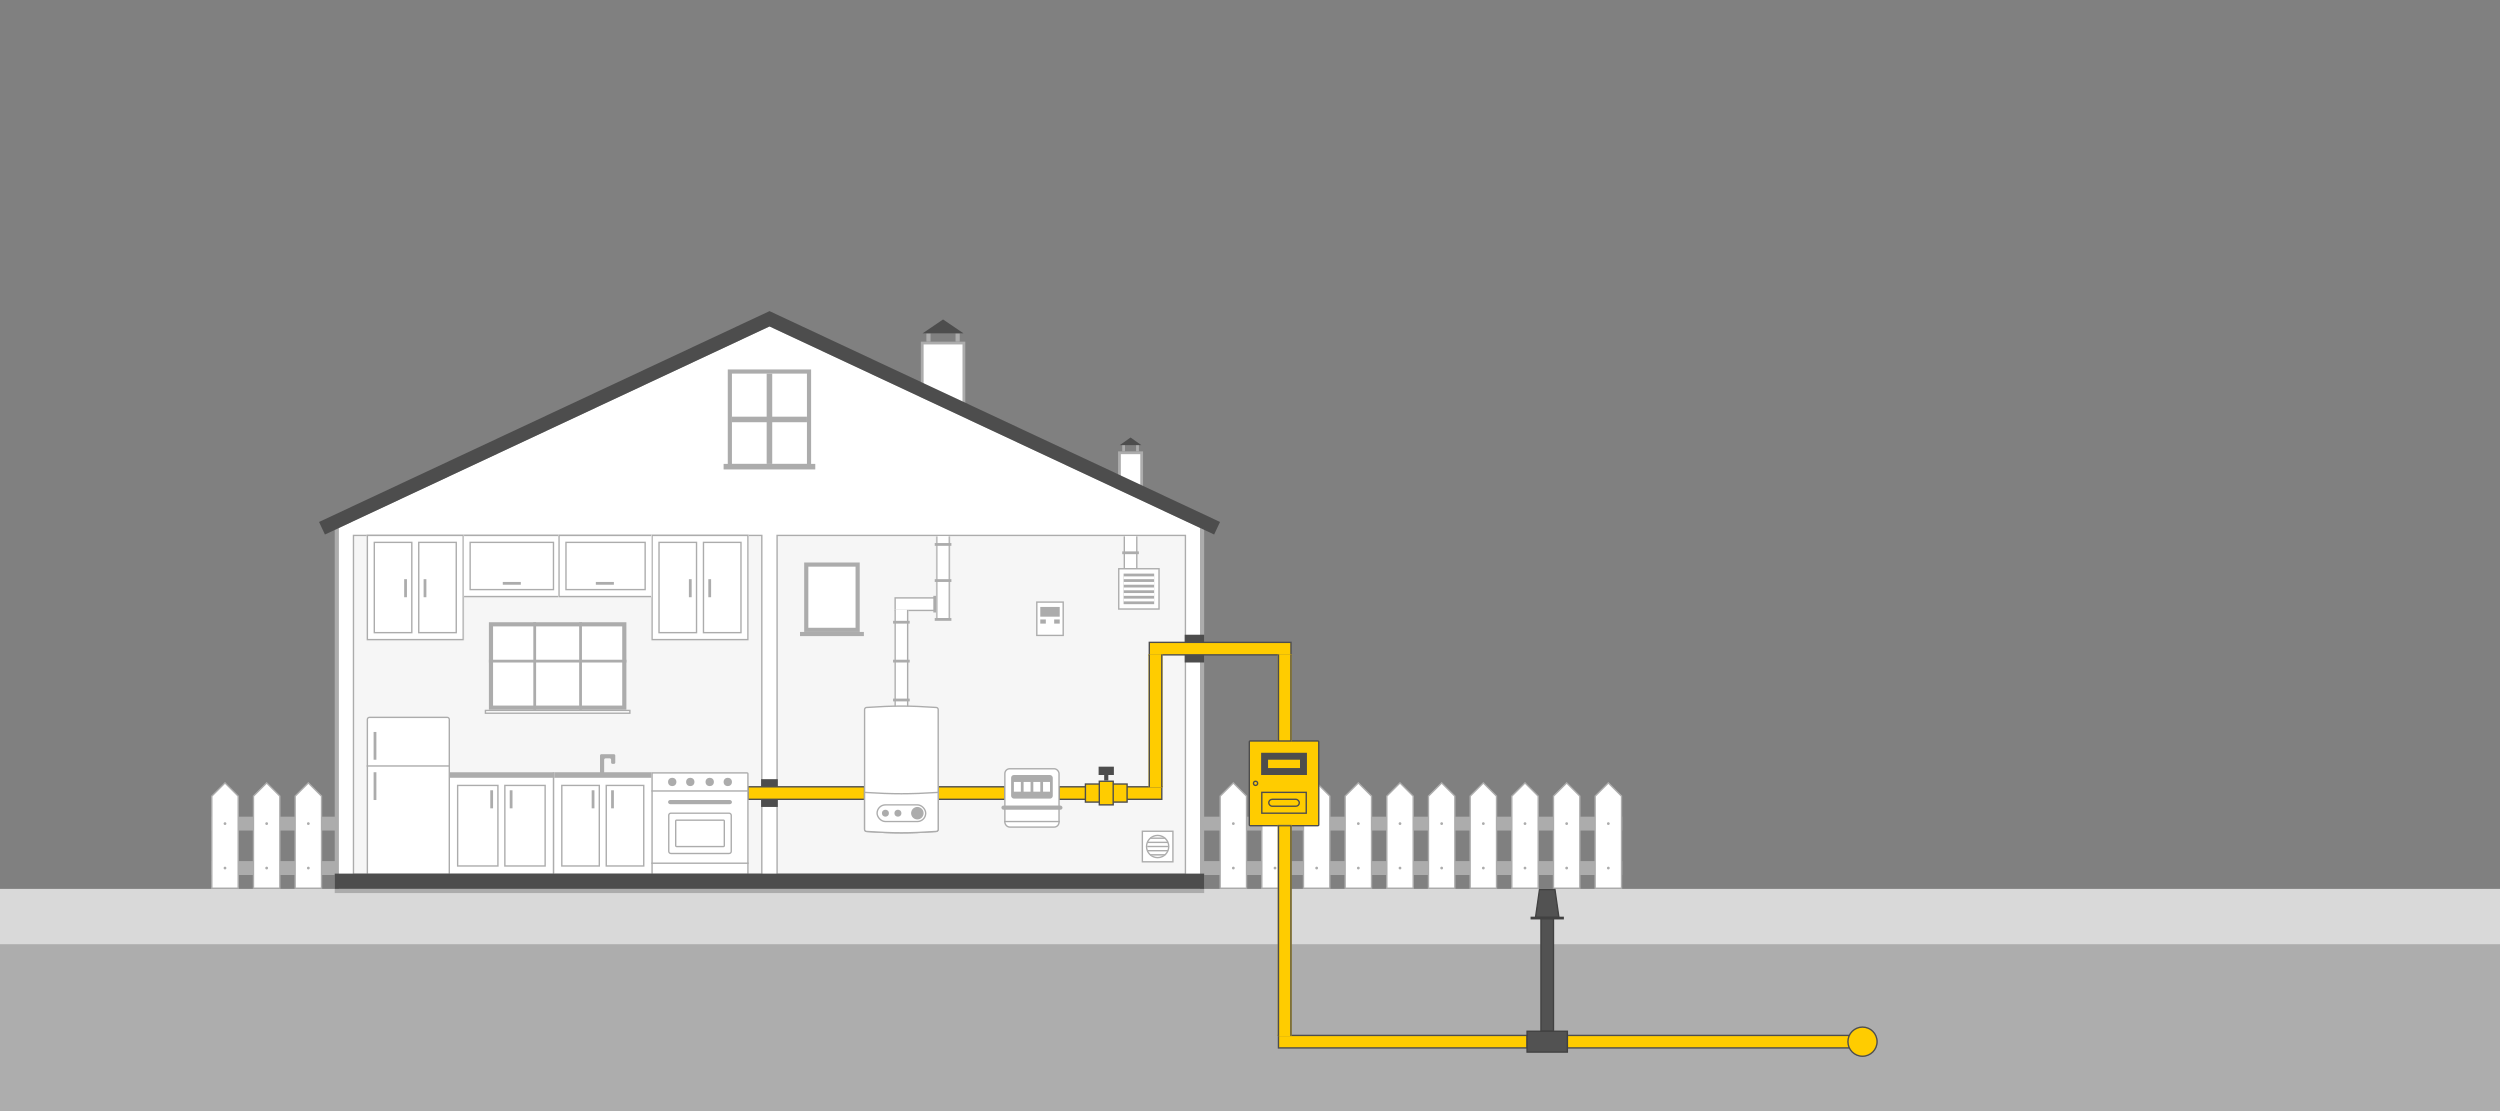
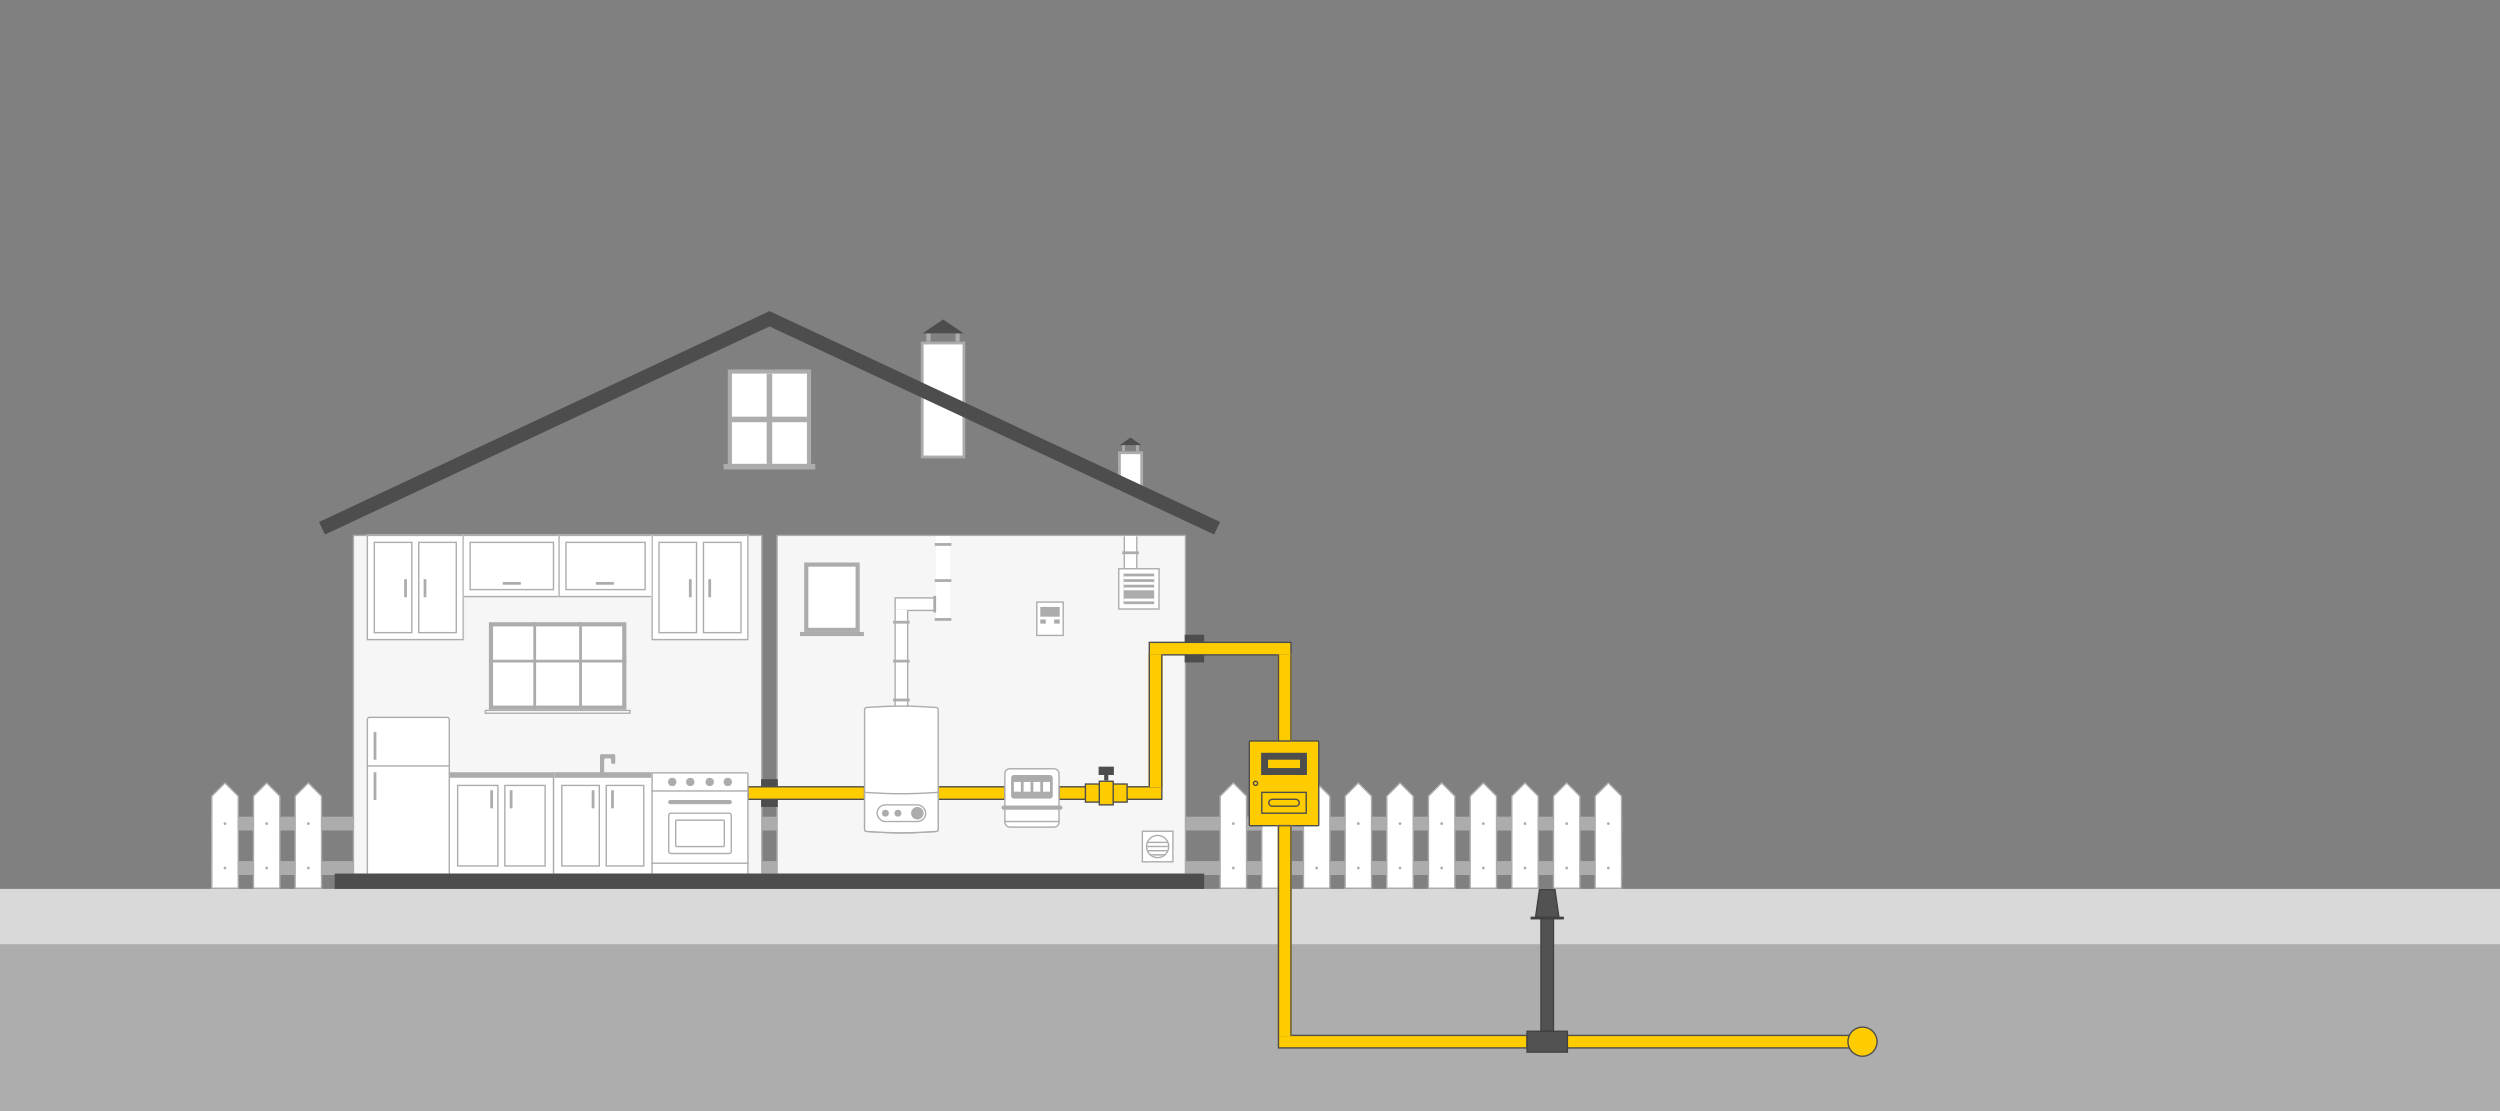
<svg xmlns="http://www.w3.org/2000/svg" width="1800" height="800" viewBox="0 0 1800 800" fill="none">
  <rect x="0" y="0" width="1800" height="800" fill="#808080" stroke="none" />
  <rect y="680" width="1800" height="120" fill="#ADADAD" />
  <rect y="640" width="1800" height="40" fill="#D9D9D9" />
  <rect x="152" y="588" width="1016" height="10" fill="#ACACAC" />
  <rect x="152" y="620" width="1016" height="10" fill="#ACACAC" />
  <path d="M897.5 573.207V639.5H878.5V573.207L888 563.707L897.5 573.207Z" fill="white" stroke="#ACACAC" />
  <path d="M927.5 573.207V639.5H908.5V573.207L918 563.707L927.5 573.207Z" fill="white" stroke="#ACACAC" />
  <path d="M957.5 573.207V639.5H938.5V573.207L948 563.707L957.5 573.207Z" fill="white" stroke="#ACACAC" />
  <path d="M987.5 573.207V639.5H968.5V573.207L978 563.707L987.5 573.207Z" fill="white" stroke="#ACACAC" />
  <path d="M1017.5 573.207V639.5H998.5V573.207L1008 563.707L1017.5 573.207Z" fill="white" stroke="#ACACAC" />
  <path d="M1047.5 573.207V639.5H1028.5V573.207L1038 563.707L1047.5 573.207Z" fill="white" stroke="#ACACAC" />
  <path d="M1077.5 573.207V639.5H1058.5V573.207L1068 563.707L1077.5 573.207Z" fill="white" stroke="#ACACAC" />
  <path d="M1107.5 573.207V639.5H1088.5V573.207L1098 563.707L1107.5 573.207Z" fill="white" stroke="#ACACAC" />
  <path d="M1137.5 573.207V639.5H1118.5V573.207L1128 563.707L1137.5 573.207Z" fill="white" stroke="#ACACAC" />
  <path d="M1167.5 573.207V639.5H1148.5V573.207L1158 563.707L1167.5 573.207Z" fill="white" stroke="#ACACAC" />
  <path d="M171.5 573.207V639.5H152.5V573.207L162 563.707L171.5 573.207Z" fill="white" stroke="#ACACAC" />
  <path d="M201.5 573.207V639.5H182.5V573.207L192 563.707L201.5 573.207Z" fill="white" stroke="#ACACAC" />
  <path d="M231.5 573.207V639.5H212.5V573.207L222 563.707L231.5 573.207Z" fill="white" stroke="#ACACAC" />
  <circle cx="1158" cy="593" r="1" fill="#ACACAC" />
  <circle cx="1128" cy="593" r="1" fill="#ACACAC" />
  <circle cx="1098" cy="593" r="1" fill="#ACACAC" />
  <circle cx="1068" cy="593" r="1" fill="#ACACAC" />
  <circle cx="1038" cy="593" r="1" fill="#ACACAC" />
  <circle cx="1008" cy="593" r="1" fill="#ACACAC" />
  <circle cx="978" cy="593" r="1" fill="#ACACAC" />
  <circle cx="948" cy="593" r="1" fill="#ACACAC" />
  <circle cx="918" cy="593" r="1" fill="#ACACAC" />
  <circle cx="888" cy="593" r="1" fill="#ACACAC" />
  <circle cx="222" cy="593" r="1" fill="#ACACAC" />
  <circle cx="192" cy="593" r="1" fill="#ACACAC" />
  <circle cx="162" cy="593" r="1" fill="#ACACAC" />
  <circle cx="1158" cy="625" r="1" fill="#ACACAC" />
  <circle cx="1128" cy="625" r="1" fill="#ACACAC" />
  <circle cx="1098" cy="625" r="1" fill="#ACACAC" />
  <circle cx="1068" cy="625" r="1" fill="#ACACAC" />
  <circle cx="1038" cy="625" r="1" fill="#ACACAC" />
  <circle cx="1008" cy="625" r="1" fill="#ACACAC" />
  <circle cx="978" cy="625" r="1" fill="#ACACAC" />
  <circle cx="948" cy="625" r="1" fill="#ACACAC" />
-   <circle cx="918" cy="625" r="1" fill="#ACACAC" />
  <circle cx="888" cy="625" r="1" fill="#ACACAC" />
  <circle cx="222" cy="625" r="1" fill="#ACACAC" />
  <circle cx="192" cy="625" r="1" fill="#ACACAC" />
  <circle cx="162" cy="625" r="1" fill="#ACACAC" />
  <rect x="806" y="326" width="16" height="26" fill="white" stroke="#ACACAC" stroke-width="2" />
  <rect x="664" y="247" width="30" height="82" fill="white" stroke="#ACACAC" stroke-width="2" />
-   <path d="M865.5 641.506H242.5V379.052L243.364 378.647L553.364 233.647L554 233.35L554.636 233.647L864.636 378.647L865.5 379.052V641.506Z" fill="white" stroke="#ACACAC" stroke-width="3" />
  <path d="M229.711 375.809L233.95 384.866L554.065 235.041L874.18 384.866L878.419 375.809L554.065 224L229.711 375.809Z" fill="#4D4D4D" />
  <rect x="254.5" y="385.5" width="294" height="244" fill="#F6F6F6" stroke="#ACACAC" />
  <rect x="559.5" y="385.5" width="294" height="244" fill="#F6F6F6" stroke="#ACACAC" />
  <rect x="525.5" y="267.506" width="57" height="68" fill="white" stroke="#ACACAC" stroke-width="3" />
  <rect x="552" y="269.006" width="4" height="65" fill="#ACACAC" />
  <rect x="527" y="300.006" width="54" height="4" fill="#ACACAC" />
  <rect x="521" y="334" width="66" height="4" fill="#ACACAC" />
  <mask id="path-54-inside-1_2985_1228" fill="white">
    <path d="M264 385.006H334V461.006H264V385.006Z" />
  </mask>
  <path d="M264 385.006H334V461.006H264V385.006Z" fill="white" />
  <path d="M264 385.006V384.006H263V385.006H264ZM334 385.006H335V384.006H334V385.006ZM334 461.006V462.006H335V461.006H334ZM264 461.006H263V462.006H264V461.006ZM264 385.006V386.006H334V385.006V384.006H264V385.006ZM334 385.006H333V461.006H334H335V385.006H334ZM334 461.006V460.006H264V461.006V462.006H334V461.006ZM264 461.006H265V385.006H264H263V461.006H264Z" fill="#ACACAC" mask="url(#path-54-inside-1_2985_1228)" />
  <rect x="269.5" y="390.506" width="27" height="65" fill="white" stroke="#ACACAC" />
  <rect x="301.5" y="390.506" width="27" height="65" fill="white" stroke="#ACACAC" />
  <rect x="291" y="417.006" width="2" height="13" fill="#ACACAC" />
  <rect x="305" y="417.006" width="2" height="13" fill="#ACACAC" />
  <mask id="path-60-inside-2_2985_1228" fill="white">
    <path d="M469 385.006H539V461.006H469V385.006Z" />
  </mask>
  <path d="M469 385.006H539V461.006H469V385.006Z" fill="white" />
  <path d="M469 385.006V384.006H468V385.006H469ZM539 385.006H540V384.006H539V385.006ZM539 461.006V462.006H540V461.006H539ZM469 461.006H468V462.006H469V461.006ZM469 385.006V386.006H539V385.006V384.006H469V385.006ZM539 385.006H538V461.006H539H540V385.006H539ZM539 461.006V460.006H469V461.006V462.006H539V461.006ZM469 461.006H470V385.006H469H468V461.006H469Z" fill="#ACACAC" mask="url(#path-60-inside-2_2985_1228)" />
  <rect x="474.5" y="390.506" width="27" height="65" stroke="#ACACAC" />
  <rect x="506.5" y="390.506" width="27" height="65" stroke="#ACACAC" />
  <rect x="496" y="417.006" width="2" height="13" fill="#ACACAC" />
  <rect x="510" y="417.006" width="2" height="13" fill="#ACACAC" />
  <path d="M266 516.506H322C322.828 516.506 323.5 517.177 323.5 518.006V629.506H264.5V518.006C264.5 517.177 265.172 516.506 266 516.506Z" fill="white" stroke="#ACACAC" />
  <rect x="264" y="551.006" width="60" height="1" fill="#ACACAC" />
  <rect x="269" y="527.006" width="2" height="20" fill="#ACACAC" />
  <rect x="269" y="556.006" width="2" height="20" fill="#ACACAC" />
  <mask id="path-70-inside-3_2985_1228" fill="white">
    <path d="M399 560.006H469V630.006H399V560.006Z" />
  </mask>
  <path d="M399 560.006H469V630.006H399V560.006Z" fill="white" />
  <path d="M469 630.006V629.006H399V630.006V631.006H469V630.006Z" fill="#ACACAC" mask="url(#path-70-inside-3_2985_1228)" />
  <path d="M432 544.006C432 543.454 432.448 543.006 433 543.006L442 543.006C442.552 543.006 443 543.454 443 544.006V549.006C443 549.558 442.552 550.006 442 550.006H441C440.448 550.006 440 549.558 440 549.006V547.006C440 546.454 439.552 546.006 439 546.006L436 546.006C435.448 546.006 435 546.454 435 547.006V556.506C435 557.058 434.552 557.506 434 557.506H433C432.448 557.506 432 557.058 432 556.506V544.006Z" fill="#ACACAC" />
  <rect x="399" y="556.006" width="70" height="4" fill="#ACACAC" />
  <rect x="404.5" y="565.506" width="27" height="58" fill="white" stroke="#ACACAC" />
  <rect x="436.5" y="565.506" width="27" height="58" fill="white" stroke="#ACACAC" />
  <rect x="426" y="569.006" width="2" height="13" fill="#ACACAC" />
  <rect x="440" y="569.006" width="2" height="13" fill="#ACACAC" />
  <mask id="path-78-inside-4_2985_1228" fill="white">
    <path d="M324 556.006H399V630.006H324V556.006Z" />
  </mask>
  <path d="M324 556.006H399V630.006H324V556.006Z" fill="white" />
  <path d="M399 630.006V631.006H400V630.006H399ZM399 556.006H398V630.006H399H400V556.006H399ZM399 630.006V629.006H324V630.006V631.006H399V630.006Z" fill="#ACACAC" mask="url(#path-78-inside-4_2985_1228)" />
  <rect x="324" y="556.006" width="75" height="4" fill="#ACACAC" />
  <rect x="329.5" y="565.506" width="29" height="58" fill="white" stroke="#ACACAC" />
  <rect x="363.5" y="565.506" width="29" height="58" fill="white" stroke="#ACACAC" />
  <rect x="353" y="569.006" width="2" height="13" fill="#ACACAC" />
  <rect x="367" y="569.006" width="2" height="13" fill="#ACACAC" />
  <mask id="path-85-inside-5_2985_1228" fill="white">
    <path d="M334 385.006H402V430.006H334V385.006Z" />
  </mask>
  <path d="M334 385.006H402V430.006H334V385.006Z" fill="white" />
  <path d="M334 385.006V386.006H402V385.006V384.006H334V385.006ZM402 430.006V429.006H334V430.006V431.006H402V430.006Z" fill="#ACACAC" mask="url(#path-85-inside-5_2985_1228)" />
  <rect x="338.5" y="390.506" width="60" height="34" stroke="#ACACAC" />
  <rect x="362" y="421.006" width="2" height="13" transform="rotate(-90 362 421.006)" fill="#ACACAC" />
  <mask id="path-89-inside-6_2985_1228" fill="white">
    <path d="M402 385.006H469V430.006H402V385.006Z" />
  </mask>
  <path d="M402 385.006H469V430.006H402V385.006Z" fill="white" />
  <path d="M402 385.006V384.006H401V385.006H402ZM402 430.006H401V431.006H402V430.006ZM402 385.006V386.006H469V385.006V384.006H402V385.006ZM469 430.006V429.006H402V430.006V431.006H469V430.006ZM402 430.006H403V385.006H402H401V430.006H402Z" fill="#ACACAC" mask="url(#path-89-inside-6_2985_1228)" />
  <rect x="407.5" y="390.506" width="57" height="34" stroke="#ACACAC" />
  <rect x="429" y="421.006" width="2" height="13" transform="rotate(-90 429 421.006)" fill="#ACACAC" />
  <rect x="353.5" y="449.506" width="96" height="60" fill="white" stroke="#ACACAC" stroke-width="3" />
  <rect x="352.5" y="475.506" width="98" height="1" fill="white" stroke="#ACACAC" />
  <rect x="384.5" y="448.506" width="1" height="62" fill="white" stroke="#ACACAC" />
  <rect x="417.5" y="448.506" width="1" height="62" fill="white" stroke="#ACACAC" />
  <rect x="349.5" y="511.506" width="104" height="2" fill="white" stroke="#ACACAC" />
  <rect x="899.5" y="533.5" width="50" height="61" rx="0.5" fill="#FFCC00" stroke="#4D4D4D" />
  <rect x="910.5" y="544.5" width="28" height="11" stroke="#4D4D4D" stroke-width="5" />
  <rect x="908.5" y="570.5" width="32" height="15" stroke="#4D4D4D" />
  <rect x="913.5" y="575.5" width="22" height="5" rx="2.5" fill="#FFCC00" stroke="#4D4D4D" />
  <circle cx="904" cy="564" r="1.5" fill="#FFCC00" stroke="#4D4D4D" />
  <rect x="667" y="240" width="3" height="6" fill="#ACACAC" />
  <rect x="688" y="240" width="3" height="6" fill="#ACACAC" />
  <rect x="644.5" y="439.5" width="9" height="29" transform="rotate(-90 644.5 439.5)" fill="white" stroke="#ACACAC" />
  <path d="M679 230L693.722 240H664.277L679 230Z" fill="#4D4D4D" />
  <mask id="path-107-inside-7_2985_1228" fill="white">
    <path d="M644 439H654V511H644V439Z" />
  </mask>
  <path d="M644 439H654V511H644V439Z" fill="white" />
  <path d="M654 511V512H655V511H654ZM644 511H643V512H644V511ZM654 439H653V511H654H655V439H654ZM654 511V510H644V511V512H654V511ZM644 511H645V439H644H643V511H644Z" fill="#ACACAC" mask="url(#path-107-inside-7_2985_1228)" />
  <mask id="path-109-inside-8_2985_1228" fill="white">
    <path d="M809 386H819V410H809V386Z" />
  </mask>
  <path d="M809 386H819V410H809V386Z" fill="white" />
  <path d="M819 410V411H820V410H819ZM809 410H808V411H809V410ZM819 386H818V410H819H820V386H819ZM819 410V409H809V410V411H819V410ZM809 410H810V386H809H808V410H809Z" fill="#ACACAC" mask="url(#path-109-inside-8_2985_1228)" />
  <mask id="path-111-inside-9_2985_1228" fill="white">
-     <path d="M674 386H684V446H674V386Z" />
-   </mask>
+     </mask>
  <path d="M674 386H684V446H674V386Z" fill="white" />
  <path d="M684 446V447H685V446H684ZM674 446H673V447H674V446ZM684 386H683V446H684H685V386H684ZM684 446V445H674V446V447H684V446ZM674 446H675V386H674H673V446H674Z" fill="#ACACAC" mask="url(#path-111-inside-9_2985_1228)" />
  <rect x="805.5" y="409.5" width="29" height="29" fill="white" stroke="#ACACAC" />
  <rect x="808" y="320" width="2" height="5" fill="#ACACAC" />
  <rect x="818" y="320" width="2" height="5" fill="#ACACAC" />
  <path d="M814.001 315L821.795 320.5H806.207L814.001 315Z" fill="#4D4D4D" />
  <rect x="822.5" y="598.5" width="22" height="22" fill="white" stroke="#ACACAC" />
  <circle cx="833.5" cy="609.5" r="8" transform="rotate(-90 833.5 609.5)" fill="white" stroke="#ACACAC" />
  <rect x="828.25" y="615.75" width="0.5" height="10.5" transform="rotate(-90 828.25 615.75)" fill="#D9D9D9" stroke="#ACACAC" stroke-width="0.5" />
  <rect x="826.25" y="612.75" width="0.5" height="14.5" transform="rotate(-90 826.25 612.75)" fill="#D9D9D9" stroke="#ACACAC" stroke-width="0.5" />
  <rect x="826.25" y="609.75" width="0.5" height="14.5" transform="rotate(-90 826.25 609.75)" fill="#D9D9D9" stroke="#ACACAC" stroke-width="0.5" />
  <rect x="826.25" y="606.75" width="0.5" height="14.5" transform="rotate(-90 826.25 606.75)" fill="#D9D9D9" stroke="#ACACAC" stroke-width="0.5" />
-   <rect x="828.25" y="603.75" width="0.5" height="10.5" transform="rotate(-90 828.25 603.75)" fill="#D9D9D9" stroke="#ACACAC" stroke-width="0.5" />
  <rect x="580.5" y="406.5" width="37" height="47" fill="white" stroke="#ACACAC" stroke-width="3" />
  <rect x="576" y="455" width="46" height="3" fill="#ACACAC" />
  <rect x="762.5" y="566.5" width="74" height="9" fill="#FFCC00" stroke="#4D4D4D" />
  <rect x="675.5" y="566.5" width="48" height="9" fill="#FFCC00" stroke="#4D4D4D" />
  <rect x="853" y="457" width="14" height="20" fill="#4D4D4D" />
  <rect x="548" y="561" width="12" height="20" fill="#4D4D4D" />
  <rect x="827.5" y="462.5" width="102" height="9" fill="#FFCC00" stroke="#4D4D4D" />
  <rect x="538.5" y="566.5" width="84" height="9" fill="#FFCC00" stroke="#4D4D4D" />
  <rect x="809" y="413" width="22" height="22" fill="#ACACAC" />
  <rect x="809" y="433" width="2" height="22" transform="rotate(-90 809 433)" fill="white" />
-   <rect x="809" y="429" width="2" height="22" transform="rotate(-90 809 429)" fill="white" />
  <rect x="809" y="425" width="2" height="22" transform="rotate(-90 809 425)" fill="white" />
  <rect x="809" y="421" width="2" height="22" transform="rotate(-90 809 421)" fill="white" />
  <rect x="809" y="417" width="2" height="22" transform="rotate(-90 809 417)" fill="white" />
  <rect x="781.5" y="564.5" width="30" height="13" fill="#FFCC00" stroke="#4D4D4D" />
  <rect x="791.5" y="562.5" width="10" height="17" fill="#FFCC00" stroke="#4D4D4D" />
  <rect x="795" y="554" width="3" height="8" fill="#4D4D4D" />
  <rect x="791" y="552" width="11" height="6" fill="#4D4D4D" />
  <rect x="746.5" y="433.5" width="19" height="24" fill="white" stroke="#ACACAC" />
  <rect x="749" y="437" width="14" height="7" fill="#ACACAC" />
  <rect x="749" y="446" width="4" height="3" fill="#ACACAC" />
  <rect x="759" y="446" width="4" height="3" fill="#ACACAC" />
  <rect x="643" y="503" width="12" height="2" fill="#ACACAC" />
  <rect x="643" y="447" width="12" height="2" fill="#ACACAC" />
  <rect x="673" y="445" width="12" height="2" fill="#ACACAC" />
  <rect x="673" y="417" width="12" height="2" fill="#ACACAC" />
  <rect x="808" y="397" width="12" height="2" fill="#ACACAC" />
  <rect x="673" y="391" width="12" height="2" fill="#ACACAC" />
  <rect x="674" y="429" width="12" height="2" transform="rotate(90 674 429)" fill="#ACACAC" />
  <rect x="643" y="475" width="12" height="2" fill="#ACACAC" />
  <path d="M538 556.506C538.276 556.506 538.5 556.73 538.5 557.006V629.506H469.5V556.506H538Z" fill="white" stroke="#ACACAC" />
  <rect x="469" y="621.006" width="70" height="1" fill="#ACACAC" />
  <rect x="469" y="569.006" width="70" height="1" fill="#ACACAC" />
  <rect x="481" y="576.006" width="46" height="3" rx="1.5" fill="#ACACAC" />
  <rect x="481.5" y="585.506" width="45" height="29" rx="1.5" stroke="#ACACAC" />
  <rect x="486.5" y="590.506" width="35" height="19" rx="0.5" stroke="#ACACAC" />
  <circle cx="484" cy="563.006" r="3" fill="#ACACAC" />
  <circle cx="524" cy="563.006" r="3" fill="#ACACAC" />
  <circle cx="497" cy="563.006" r="3" fill="#ACACAC" />
  <circle cx="511" cy="563.006" r="3" fill="#ACACAC" />
  <rect x="241" y="629" width="626" height="11" fill="#4D4D4D" />
  <mask id="path-165-inside-10_2985_1228" fill="white">
    <path d="M827 471H837V567H827V471Z" />
  </mask>
  <path d="M827 471H837V567H827V471Z" fill="#FFCC00" />
  <path d="M837 471H836V567H837H838V471H837ZM827 567H828V471H827H826V567H827Z" fill="#4D4D4D" mask="url(#path-165-inside-10_2985_1228)" />
  <rect x="723.5" y="553.506" width="39" height="42" rx="3.5" fill="white" stroke="#ACACAC" />
  <rect x="728" y="558.006" width="30" height="17" rx="2" fill="#ACACAC" />
  <rect x="730" y="563.006" width="5" height="7" fill="white" />
  <rect x="737" y="563.006" width="5" height="7" fill="white" />
  <rect x="744" y="563.006" width="5" height="7" fill="white" />
  <rect x="751" y="563.006" width="5" height="7" fill="white" />
  <rect x="721" y="580.006" width="44" height="3" rx="1.5" fill="#ACACAC" />
  <rect x="723" y="591.006" width="40" height="1" fill="#ACACAC" />
  <path d="M623.896 509.377C643.552 508.049 654.448 508.049 674.104 509.377C674.889 509.43 675.5 510.083 675.5 510.871V597.135C675.5 597.924 674.885 598.579 674.097 598.63C653.584 599.964 644.416 599.964 623.903 598.63C623.115 598.579 622.5 597.924 622.5 597.135V510.871C622.5 510.083 623.111 509.43 623.896 509.377Z" fill="white" stroke="#ACACAC" />
  <path d="M675.5 597.135C675.5 597.924 674.885 598.579 674.097 598.63C653.584 599.964 644.416 599.964 623.903 598.63C623.115 598.579 622.5 597.924 622.5 597.135V570.536C643.101 571.819 654.898 571.822 675.5 570.536V597.135Z" fill="white" stroke="#ACACAC" />
  <rect x="631.5" y="579.506" width="35" height="12" rx="6" stroke="#ACACAC" />
  <circle cx="660.5" cy="585.506" r="4" fill="#ACACAC" stroke="#ACACAC" />
  <circle cx="637.5" cy="585.506" r="2.5" fill="#ACACAC" />
  <circle cx="646.5" cy="585.506" r="2.5" fill="#ACACAC" />
  <mask id="path-181-inside-11_2985_1228" fill="white">
    <path d="M920 471H930V534H920V471Z" />
  </mask>
  <path d="M920 471H930V534H920V471Z" fill="#FFCC00" />
  <path d="M930 534V535H931V534H930ZM920 534H919V535H920V534ZM930 471H929V534H930H931V471H930ZM930 534V533H920V534V535H930V534ZM920 534H921V471H920H919V534H920Z" fill="#4D4D4D" mask="url(#path-181-inside-11_2985_1228)" />
  <rect x="920.5" y="745.5" width="179" height="9" fill="#FFCC00" stroke="#4D4D4D" />
  <rect x="1128.5" y="745.5" width="203" height="9" fill="#FFCC00" stroke="#4D4D4D" />
  <mask id="path-185-inside-12_2985_1228" fill="white">
    <path d="M920 594H930V746H920V594Z" />
  </mask>
  <path d="M920 594H930V746H920V594Z" fill="#FFCC00" />
  <path d="M920 594V593H919V594H920ZM930 594H931V593H930V594ZM920 594V595H930V594V593H920V594ZM930 594H929V746H930H931V594H930ZM920 746H921V594H920H919V746H920Z" fill="#4D4D4D" mask="url(#path-185-inside-12_2985_1228)" />
  <path d="M1119.57 640.5L1122.42 660.5H1105.58L1108.43 640.5H1119.57Z" fill="#525252" stroke="#414141" />
  <rect x="1102" y="660" width="24" height="2" fill="#414141" />
  <rect x="1109.5" y="661.5" width="9" height="81" fill="#525252" stroke="#414141" />
  <rect x="1099.5" y="742.5" width="29" height="15" fill="#525252" stroke="#414141" />
  <circle cx="1341" cy="750" r="10.5" fill="#FFCC00" stroke="#4D4D4D" />
</svg>